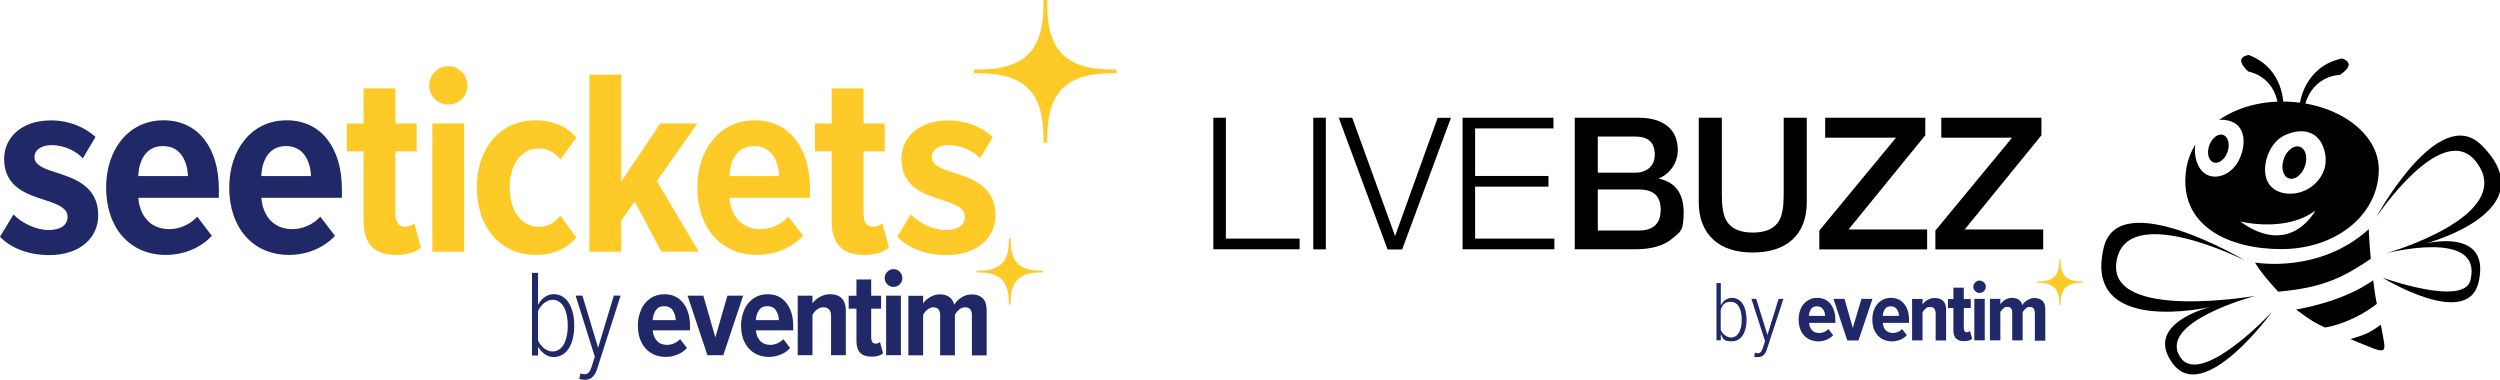
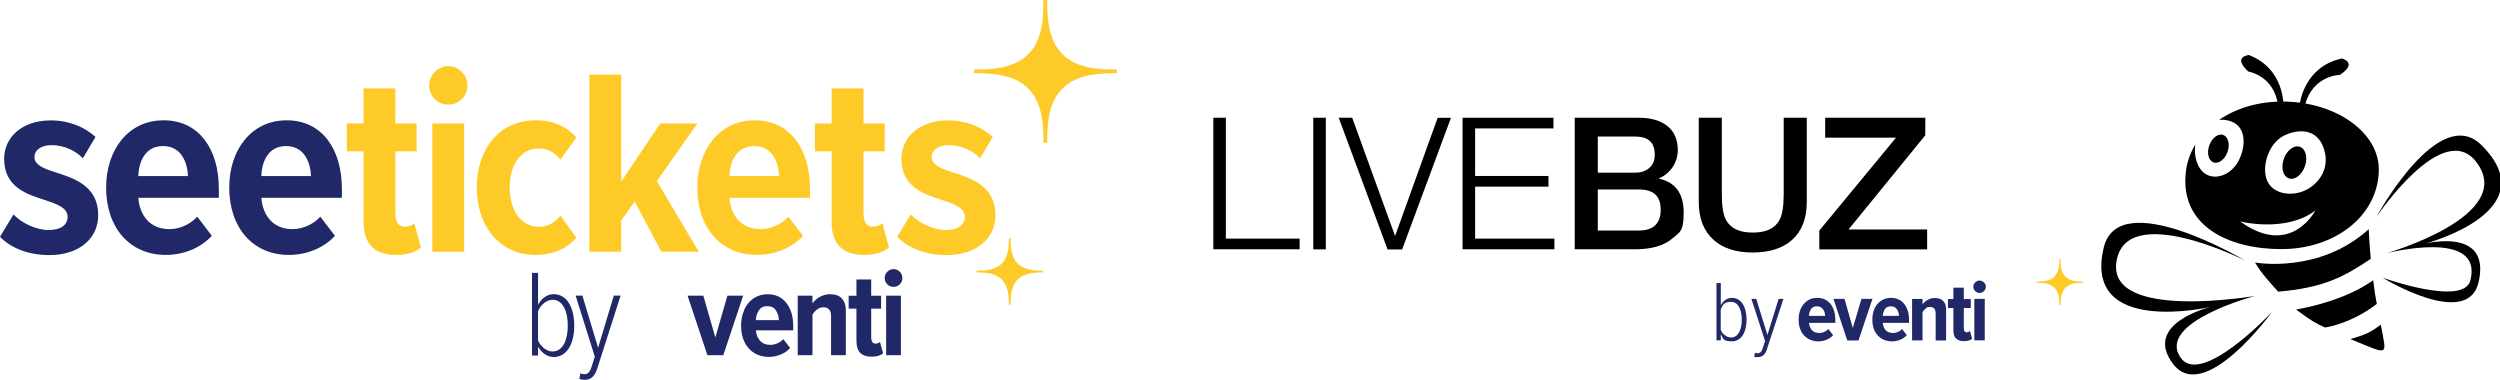
<svg xmlns="http://www.w3.org/2000/svg" width="4226" height="642" viewBox="0 0 4226 642" fill="none">
  <g clip-path="url(#clip0_48_325)">
    <path d="M22.605 362.259C36.09 376.64 60.279 388.795 82.327 388.795C102.962 388.795 114.222 380.235 114.222 366.411C114.222 351.602 97.611 345.353 76.975 338.548C46.451 328.619 6.978 317.063 6.978 268.57C6.978 233.603 35.277 203.514 86.009 203.514C117.004 203.514 142.649 214.771 161.486 231.377L139.994 267.714C129.163 255.559 108.999 245.33 87.036 245.33C69.997 245.33 58.267 253.333 58.267 265.489C58.267 278.543 73.08 284.749 93.244 291.126C124.668 301.055 166.024 313.981 166.024 363.886C166.024 402.877 134.129 431.21 83.44 431.21C48.463 431.21 18.366 419.526 -0.043 400.223L22.819 362.559L22.605 362.345V362.259Z" fill="#202867" />
    <path d="M276.521 203.343C336.244 203.343 369.937 251.835 369.937 319.117V334.396H233.838C236.064 364.057 253.574 387.34 286.325 387.34C302.936 387.34 321.302 379.764 333.461 366.282L358.078 398.596C338.812 419.654 309.572 430.91 280.374 430.91C219.282 430.91 179.381 385.114 179.381 316.934C179.381 254.104 216.157 203.386 276.35 203.386H276.478L276.521 203.343ZM233.838 297.631H317.749C316.85 275.247 306.918 246.913 275.494 246.913C244.07 246.913 234.609 275.204 233.71 297.631H233.838Z" fill="#202867" />
    <path d="M484.501 203.343C544.224 203.343 577.917 251.835 577.917 319.117V334.396H441.818C444.044 364.057 461.554 387.34 494.305 387.34C510.916 387.34 529.325 379.764 541.441 366.282L566.186 398.596C546.921 419.654 517.723 430.91 488.483 430.91C427.39 430.91 387.49 385.114 387.49 316.934C387.49 254.104 424.265 203.386 484.458 203.386L484.501 203.343ZM441.818 297.631H525.729C524.83 275.247 514.898 246.913 483.474 246.913C452.05 246.913 442.589 275.204 441.689 297.631H441.818Z" fill="#202867" />
    <path d="M614.563 373.387V255.816H586.265V208.693H614.563V149.415H668.378V208.693H704.254V255.816H668.378V360.89C668.378 374.8 673.729 383.274 684.09 383.274C690.768 383.274 697.575 380.621 700.23 377.025L711.489 418.37C703.355 425.518 689.527 430.953 669.705 430.953C632.03 430.953 614.52 411.693 614.52 373.473V373.345L614.563 373.387Z" fill="#FECA27" />
    <path d="M725.489 144.535C725.489 126.602 740.302 111.793 757.812 111.793C775.322 111.793 790.135 126.602 790.135 144.535C790.135 162.469 775.75 176.849 757.812 176.849C739.873 176.849 725.489 162.469 725.489 144.535ZM730.84 425.517V208.693H784.655V425.517H730.84Z" fill="#FECA27" />
    <path d="M905.17 203.343C939.291 203.343 961.81 217.253 974.268 232.532L947.296 269.768C937.364 257.613 925.805 250.936 910.949 250.936C879.953 250.936 861.587 279.227 861.587 316.891C861.587 354.555 879.996 383.317 910.949 383.317C925.762 383.317 937.492 376.64 947.296 364.485L974.268 401.721C961.681 417 939.248 430.91 905.17 430.91C845.447 430.91 805.975 383.317 805.975 316.934C805.975 250.551 845.447 203.386 905.17 203.386V203.343Z" fill="#FECA27" />
    <path d="M1117.9 425.518L1072.99 340.731L1050.13 372.617V425.561H996.316V126.132H1050.13V306.962L1116.1 208.693H1178.95L1110.28 306.063L1181.18 425.389H1117.86V425.518H1117.9Z" fill="#FECA27" />
    <path d="M1275.75 203.343C1335.47 203.343 1369.16 251.835 1369.16 319.117V334.396H1233.06C1235.29 364.057 1252.8 387.34 1285.55 387.34C1302.16 387.34 1320.57 379.764 1332.69 366.282L1357.43 398.596C1338.17 419.654 1308.93 430.91 1279.73 430.91C1218.64 430.91 1178.74 385.114 1178.74 316.934C1178.74 254.104 1215.51 203.386 1275.71 203.386L1275.75 203.343ZM1233.15 297.631H1317.06C1316.16 275.247 1306.27 246.913 1274.81 246.913C1243.34 246.913 1233.92 275.204 1233.02 297.631H1233.15Z" fill="#FECA27" />
    <path d="M1405.81 373.387V255.816H1377.51V208.693H1405.81V149.415H1459.63V208.693H1495.5V255.816H1459.63V360.89C1459.63 374.8 1464.98 383.274 1475.34 383.274C1482.02 383.274 1488.82 380.621 1491.48 377.025L1502.74 418.37C1494.6 425.518 1480.77 430.953 1460.95 430.953C1423.28 430.953 1405.68 411.693 1405.68 373.473L1405.81 373.345V373.387Z" fill="#FECA27" />
    <path d="M1539.34 362.259C1552.83 376.64 1577.02 388.795 1599.06 388.795C1619.7 388.795 1630.96 380.235 1630.96 366.411C1630.96 351.602 1614.35 345.353 1593.71 338.548C1563.19 328.619 1523.71 317.063 1523.71 268.57C1523.71 233.603 1552.01 203.514 1602.74 203.514C1633.74 203.514 1659.38 214.771 1678.22 231.377L1656.69 267.714C1645.9 255.559 1625.69 245.33 1603.73 245.33C1586.69 245.33 1574.96 253.333 1574.96 265.489C1574.96 278.543 1589.77 284.749 1609.94 291.126C1641.36 301.055 1682.72 313.981 1682.72 363.886C1682.72 402.877 1650.82 431.21 1600.13 431.21C1565.11 431.21 1535.06 419.526 1516.65 400.223L1539.51 362.559L1539.3 362.345L1539.34 362.259Z" fill="#FECA27" />
    <path d="M1738.07 149.629C1763.16 174.795 1763.93 214.128 1763.93 241.349H1770.18C1770.18 214.171 1770.95 174.709 1796.04 149.629C1821.21 124.548 1860.56 123.777 1887.79 123.777V117.529C1860.6 117.529 1821.13 116.758 1796.04 91.677C1770.95 66.511 1770.18 27.178 1770.18 -0.043H1763.93C1763.93 27.135 1763.16 66.597 1738.07 91.677C1712.9 116.758 1673.56 117.529 1646.33 117.529V123.777C1673.64 123.777 1712.99 124.548 1738.07 149.629Z" fill="#FECA27" />
    <path d="M899.262 600.997V461.255H909.537V515.312C915.659 503.627 925.677 497.25 935.823 497.25C958.128 497.25 970.715 519.421 970.715 550.536C970.715 581.652 957.999 603.565 935.823 603.565C925.248 603.565 915.188 596.204 909.537 585.975V600.997H899.262ZM909.494 575.489C913.604 585.29 923.536 594.107 934.025 594.107C951.749 594.107 959.755 574.162 959.755 550.536C959.755 526.911 951.835 506.752 934.025 506.752C923.664 506.752 913.646 515.997 909.494 525.798V575.489Z" fill="#202867" />
    <path d="M980.947 630.958C982.83 631.942 985.87 632.627 987.54 632.627C993.234 632.627 996.573 629.845 999.57 621.285L1005.48 603.009L973.026 499.733H984.5L1011.04 587.858L1037.59 499.733H1049.06L1009.29 623.981C1005.05 637.035 998.028 642.043 988.096 642.043C985.185 642.043 981.418 641.358 979.277 640.588L981.161 631H980.947V630.958Z" fill="#202867" />
-     <path d="M1108.44 524.685C1105.31 529.35 1103.64 534.957 1103.3 541.163H1142.3C1141.96 534.915 1140.42 529.479 1137.3 524.685C1134.3 520.02 1129.37 517.538 1122.7 517.538C1116.02 517.538 1111.57 519.892 1108.44 524.685ZM1083.61 523.444C1087.29 515.398 1092.51 509.063 1099.32 504.398C1106.13 499.733 1114.05 497.379 1123.04 497.379C1136.65 497.379 1147.23 502.386 1154.93 512.316C1162.64 522.246 1166.41 535.171 1166.41 551.221V558.369H1103.3C1103.86 565.602 1106.21 571.509 1110.45 576.088C1114.56 580.668 1120.38 582.979 1127.75 582.979C1131.64 582.979 1135.54 582.08 1139.56 580.411C1143.59 578.613 1146.93 576.302 1149.71 573.263L1161.18 588.286C1156.73 593.208 1151.38 596.846 1145.04 599.414C1138.71 601.982 1132.11 603.309 1125.09 603.309C1115.72 603.309 1107.58 601.083 1100.48 596.718C1093.33 592.395 1087.89 586.146 1083.99 578.1C1080.1 570.096 1078.21 560.808 1078.21 550.365C1078.21 540.65 1080.1 531.747 1083.78 523.744L1083.65 523.401L1083.61 523.444Z" fill="#202867" />
    <path d="M1162.3 499.818H1188.93L1209.22 570.438L1229.6 499.818H1256.23L1222.66 600.441H1195.82L1162.25 499.818H1162.3Z" fill="#202867" />
    <path d="M1282.77 524.685C1279.64 529.35 1277.97 534.957 1277.63 541.163H1316.63C1316.42 534.915 1314.75 529.479 1311.62 524.685C1308.63 520.02 1303.7 517.538 1297.03 517.538C1290.35 517.538 1285.89 519.892 1282.77 524.685ZM1258.02 523.444C1261.71 515.398 1266.93 509.063 1273.74 504.398C1280.54 499.733 1288.46 497.379 1297.5 497.379C1311.11 497.379 1321.69 502.386 1329.39 512.316C1337.1 522.246 1340.87 535.171 1340.87 551.221V558.369H1277.76C1278.32 565.602 1280.67 571.509 1284.91 576.088C1289.02 580.668 1294.84 582.979 1302.21 582.979C1306.1 582.979 1310 582.08 1314.02 580.411C1318.05 578.613 1321.39 576.302 1324.17 573.263L1335.64 588.286C1331.19 593.208 1325.84 596.846 1319.5 599.414C1313.17 601.982 1306.57 603.309 1299.55 603.309C1290.3 603.309 1282.04 601.083 1274.93 596.718C1267.79 592.395 1262.35 586.146 1258.45 578.1C1254.56 570.096 1252.67 560.808 1252.67 550.365C1252.67 540.65 1254.56 531.747 1258.24 523.744L1258.11 523.401L1258.02 523.444Z" fill="#202867" />
    <path d="M1404.83 534.23C1404.83 524.428 1400.46 519.421 1391.68 519.421C1387.79 519.421 1384.32 520.662 1381.19 523.102C1378.07 525.541 1375.5 528.452 1373.4 531.918V600.441H1348.44V499.818H1373.4V512.958C1376.31 508.635 1380.42 504.954 1385.77 501.916C1391.13 498.92 1396.82 497.336 1402.94 497.336C1411.98 497.336 1418.65 499.776 1423.11 504.569C1427.56 509.448 1429.79 516.168 1429.79 524.728V600.398H1404.83V534.23Z" fill="#202867" />
    <path d="M1453.97 596.332C1449.86 591.881 1447.72 585.204 1447.72 576.387V521.775H1434.58V499.947H1447.72V472.426H1472.68V499.947H1489.38V521.775H1472.68V570.481C1472.68 573.819 1473.37 576.387 1474.57 578.185C1475.81 579.983 1477.56 580.839 1480 580.839C1481.54 580.839 1483 580.625 1484.37 580.068C1485.7 579.512 1486.81 578.827 1487.5 577.971L1492.72 597.146C1488.39 601.04 1481.93 602.923 1473.32 602.923C1464.72 602.923 1458.17 600.698 1453.93 596.247V596.375L1453.97 596.332Z" fill="#202867" />
    <path d="M1497.9 499.819H1522.86V600.441H1497.9V499.819ZM1499.91 480.644C1496.91 477.734 1495.46 474.181 1495.46 470.073C1495.46 465.964 1496.91 462.369 1499.91 459.373C1502.91 456.377 1506.38 454.921 1510.4 454.921C1514.42 454.921 1518.11 456.377 1520.97 459.373C1523.89 462.369 1525.34 465.964 1525.34 470.073C1525.34 474.181 1523.89 477.777 1520.97 480.644C1518.06 483.555 1514.51 484.967 1510.4 484.967C1506.29 484.967 1502.82 483.512 1499.91 480.644Z" fill="#202867" />
-     <path d="M1642.9 532.817C1642.9 523.915 1639.14 519.464 1631.43 519.464C1627.88 519.464 1624.54 520.705 1621.41 523.273C1618.41 525.712 1615.97 528.751 1614.18 532.09V600.612H1589.22V532.86C1589.22 523.958 1585.41 519.506 1577.74 519.506C1574.28 519.506 1570.94 520.748 1567.81 523.316C1564.69 525.755 1562.25 528.794 1560.45 532.132V600.655H1535.49V500.032H1560.45V513.172C1562.67 509.277 1566.44 505.725 1571.79 502.472C1577.14 499.262 1582.84 497.593 1588.75 497.593C1595.08 497.593 1600.43 499.048 1604.67 502.044C1608.91 505.04 1611.69 509.406 1613.15 515.098C1615.59 510.433 1619.74 506.281 1625.18 502.857C1630.74 499.39 1636.52 497.636 1642.47 497.636C1650.48 497.636 1656.73 499.861 1661.18 504.227C1665.64 508.592 1667.86 515.269 1667.86 524.3V600.741H1642.9V532.988V532.817Z" fill="#202867" />
    <path d="M1693.38 472.512C1704.98 484.196 1705.41 502.386 1705.41 515.055H1708.32C1708.32 502.472 1708.66 484.196 1720.35 472.512C1732.04 460.913 1750.23 460.485 1762.95 460.485V457.575C1750.36 457.575 1732.08 457.232 1720.35 445.548C1708.75 433.864 1708.32 415.674 1708.32 402.962H1705.41C1705.41 415.545 1705.07 433.821 1693.38 445.548C1681.69 457.147 1663.5 457.575 1650.82 457.575V460.485C1663.41 460.485 1681.69 460.828 1693.38 472.512Z" fill="#FECA27" />
  </g>
  <g clip-path="url(#clip1_48_325)">
    <path d="M4007.51 437.574C4005.07 410.209 4004.07 387.428 4004.07 387.428C3919.95 463.65 3811.89 443.735 3811.89 443.735C3822.93 462.647 3838.69 479.267 3851.02 493.021C3929.12 486.431 3963.37 467.089 4007.51 437.574Z" fill="black" />
    <path d="M3930.27 553.626C3961.65 548.468 3995.76 531.132 4017.83 513.653C4015.11 500.901 4013.53 488.723 4011.67 473.679C3966.81 505.773 3904.61 519.24 3881.25 523.252C3908.05 542.881 3913.93 546.319 3930.27 553.626Z" fill="black" />
    <path d="M3973.26 573.111C3973.69 573.255 3974.55 573.828 3974.98 573.971C4040.47 600.62 4034.31 603.056 4024.56 548.898C4008.08 560.503 4003.5 564.372 3973.26 573.111Z" fill="black" />
    <path d="M3887.7 175.096C3887.7 175.096 3894.58 112.628 3958.78 98.874C3958.78 98.874 3986.59 105.751 3955.35 126.669C3955.35 126.669 3910.2 126.669 3896.45 176.958L3887.7 175.096Z" fill="black" />
    <path d="M3859.9 179.251C3859.9 179.251 3862.62 116.497 3801.43 93C3801.43 93 3772.91 95.579 3800.57 120.938C3800.57 120.938 3845.14 127.816 3851.02 179.681L3859.9 179.251Z" fill="black" />
    <path d="M3840.41 527.55C3840.41 527.55 3725.91 685.438 3673.03 614.804C3621.58 546.319 3736.94 518.81 3736.94 518.81C3736.94 518.81 3519.69 569.386 3556.23 418.232C3581.6 313.212 3794.98 440.296 3794.98 440.296C3794.98 440.296 3593.06 338.715 3577.58 442.732C3562.68 543.31 3812.04 500.185 3812.04 500.185C3812.04 500.185 3646.8 543.883 3685.35 603.485C3719.6 656.497 3840.41 527.55 3840.41 527.55Z" fill="black" />
    <path d="M4027.43 469.381C4027.43 469.381 4171.17 557.495 4189.8 477.118C4211.58 383.13 4099.8 411.785 4099.8 411.785C4099.8 411.785 4307.31 357.054 4194.67 245.3C4122.16 173.233 4017.11 366.653 4017.11 366.653C4017.11 366.653 4130.33 197.877 4186.93 275.101C4253.43 365.651 4033.88 428.118 4033.88 428.118C4033.88 428.118 4197.82 385.566 4176.04 473.679C4165.01 518.954 4027.43 469.381 4027.43 469.381Z" fill="black" />
    <path d="M3896.16 281.119C3891 295.876 3878.82 305.046 3868.93 301.464C3859.04 298.025 3855.32 283.268 3860.62 268.511C3865.78 253.754 3877.96 244.584 3887.85 248.166C3897.59 251.748 3901.46 266.505 3896.16 281.119Z" fill="black" />
    <path d="M3765.46 256.762C3760.88 269.514 3750.41 277.537 3741.82 274.528C3733.22 271.52 3730.06 258.768 3734.51 245.874C3739.09 233.122 3749.55 225.099 3758.15 228.108C3766.61 231.26 3769.9 244.011 3765.46 256.762Z" fill="black" />
    <path d="M3858.33 171.657C3815.76 171.657 3778.93 183.549 3750.99 202.748C3758.87 201.602 3770.76 203.464 3778.93 209.052C3796.7 221.087 3795.56 249.455 3784.38 271.233C3772.34 294.873 3745.97 305.475 3727.91 293.87C3714.3 285.13 3707.85 263.353 3711 244.297C3702.69 258.051 3697.25 272.952 3695.24 288.569C3683.06 381.267 3766.46 421.097 3856.46 421.097C3946.46 421.097 4019.4 365.65 4021.12 288.569C4022.7 224.096 3948.32 171.657 3858.33 171.657ZM3833.96 308.627C3820.92 285.274 3833.96 241.718 3861.76 228.824C3890 215.786 3916.22 220.8 3926.83 247.449C3936.14 270.946 3931.27 294.586 3911.64 312.066C3886.7 334.273 3847.15 331.981 3833.96 308.627ZM3786.81 374.39C3786.81 374.39 3864.2 393.875 3913.93 355.764C3913.93 355.764 3872.66 436.428 3786.81 374.39Z" fill="black" />
    <path d="M2051 421.528V199.023H2072.21V403.332H2196.89V421.384H2051V421.528Z" fill="black" />
    <path d="M2219.96 421.528V199.023H2241.17V421.528H2219.96Z" fill="black" />
    <path d="M2345.5 421.528L2262.95 199.023H2285.74L2357.97 398.174H2358.54L2430.2 199.166H2452.7L2370.15 421.671H2345.5V421.528Z" fill="black" />
    <path d="M2472.33 421.528V199.023H2625.96V217.075H2493.54V297.452H2617.5V315.505H2493.54V403.332H2627.53V421.384H2472.33V421.528Z" fill="black" />
    <path d="M2661.93 421.528V199.023H2770.12C2790.76 199.023 2806.81 203.751 2818.56 213.064C2830.31 222.377 2836.19 236.131 2836.19 254.183C2836.19 272.236 2825.59 292.438 2804.38 301.464V302.037C2832.18 308.055 2846.08 327.11 2846.08 359.347C2846.08 391.583 2839.63 392.443 2826.73 403.332C2812.4 415.367 2791.48 421.384 2764.11 421.384H2661.93V421.528ZM2700.91 230.83V291.865H2764.54C2774.14 291.865 2781.88 289.142 2788.04 283.841C2794.2 278.397 2797.21 270.947 2797.21 261.204C2797.21 241.002 2786.32 230.83 2764.54 230.83H2700.91ZM2700.91 320.233V389.721H2769.84C2794.77 389.721 2807.24 377.972 2807.24 354.475C2807.24 330.978 2794.77 320.233 2769.84 320.233H2700.91Z" fill="black" />
    <path d="M2871.59 341.437V199.023H2910.57V328.686C2910.57 348.888 2913 363.215 2917.73 371.955C2925.47 386.139 2940.52 393.159 2962.87 393.159C2985.23 393.159 3000.42 386.139 3008.02 371.955C3012.75 363.215 3015.18 348.744 3015.18 328.686V199.023H3054.16V341.437C3054.16 369.233 3045.85 390.724 3029.23 405.624C3013.32 419.665 2991.11 426.829 2962.87 426.829C2934.64 426.829 2912.57 419.808 2896.81 405.624C2880.04 390.58 2871.59 369.233 2871.59 341.437Z" fill="black" />
    <path d="M3085.26 232.692V199.023H3254.51V228.681L3124.81 387.858H3257.66V421.528H3075.37V389.721L3205.07 232.692H3085.26Z" fill="black" />
-     <path d="M3281.59 232.692V199.023H3450.84V228.681L3321.15 387.858H3453.85V421.528H3271.56V389.721L3401.26 232.692H3281.59Z" fill="black" />
    <path d="M3472.62 486.287C3480.94 494.311 3481.08 507.062 3481.08 515.945H3483.09C3483.09 507.205 3483.37 494.597 3491.54 486.287C3499.85 478.264 3512.46 477.977 3521.49 477.977V475.972C3512.61 475.972 3499.85 475.685 3491.54 467.662C3483.23 459.638 3483.09 446.887 3483.09 438.004H3481.08C3481.08 446.744 3480.79 459.352 3472.62 467.662C3464.31 475.685 3451.7 475.972 3442.67 475.972V477.977C3451.56 477.977 3464.31 478.264 3472.62 486.287Z" fill="#FECA27" />
    <path d="M3043.99 521.676C3046.71 516.089 3050.29 511.647 3055.17 508.352C3059.89 505.056 3065.48 503.48 3071.93 503.48C3081.53 503.48 3088.84 507.062 3094.43 513.939C3099.73 520.817 3102.46 529.843 3102.46 540.875V545.746H3058.03C3058.46 550.904 3060.04 554.916 3062.9 558.068C3065.77 561.22 3069.78 562.796 3075.23 562.796C3080.67 562.796 3080.82 562.08 3083.54 561.077C3086.26 560.074 3088.7 558.211 3090.71 556.205L3098.73 566.664C3095.58 569.96 3091.85 572.682 3087.41 574.401C3082.97 576.12 3078.24 577.123 3073.37 577.123C3068.49 577.123 3061.04 575.547 3056.03 572.395C3051.15 569.243 3047.14 565.088 3044.42 559.501C3041.69 553.913 3040.4 547.466 3040.4 540.159C3040.4 532.852 3041.69 527.264 3044.13 521.676H3043.99ZM3061.33 522.679C3059.03 525.974 3058.03 529.843 3057.75 533.998H3085.12C3085.12 529.556 3083.83 525.688 3081.53 522.679C3079.24 519.384 3075.95 517.808 3071.22 517.808C3066.49 517.808 3063.48 519.384 3061.18 522.679" fill="#202867" />
    <path d="M3146.6 505.2L3131.98 554.486L3117.93 505.2H3099.3L3122.66 575.547H3141.58L3165.23 505.2H3146.6Z" fill="#202867" />
    <path d="M3168.58 521.676C3171.3 516.089 3174.88 511.647 3179.76 508.352C3184.49 505.056 3190.08 503.48 3196.52 503.48C3206.13 503.48 3213.43 507.062 3219.02 513.939C3224.33 520.817 3227.05 529.843 3227.05 540.875V545.746H3182.62C3183.05 550.904 3184.63 554.916 3187.5 558.068C3190.36 561.22 3194.37 562.796 3199.82 562.796C3205.27 562.796 3205.41 562.08 3208.13 561.077C3210.86 560.074 3213.29 558.211 3215.3 556.205L3223.32 566.664C3220.17 569.96 3216.44 572.682 3212 574.401C3207.56 576.12 3202.83 577.123 3197.96 577.123C3193.08 577.123 3185.63 575.547 3180.62 572.395C3175.74 569.243 3171.73 565.088 3169.01 559.501C3166.29 553.913 3165 547.466 3165 540.159C3165 532.852 3166.29 527.264 3168.72 521.676H3168.58ZM3186.21 522.679C3183.91 525.974 3182.91 529.843 3182.62 533.998H3210C3210 529.556 3208.71 525.688 3206.41 522.679C3204.12 519.384 3200.82 517.808 3196.09 517.808C3191.36 517.808 3188.36 519.384 3186.06 522.679" fill="#202867" />
    <path d="M3271.91 529.269C3271.91 522.392 3268.75 518.954 3262.73 518.954C3256.71 518.954 3257.57 519.813 3255.42 521.389C3253.13 523.109 3251.41 525.114 3249.84 527.693V575.404H3232.21V505.343H3249.84V514.512C3251.84 511.647 3254.71 508.924 3258.58 506.919C3262.3 504.626 3266.32 503.767 3270.62 503.767C3276.92 503.767 3281.79 505.486 3284.95 508.924C3288.1 512.22 3289.68 516.948 3289.68 522.965V575.547H3272.05V529.413V529.126L3271.91 529.269Z" fill="#202867" />
    <path d="M3306.44 572.539C3303.58 569.387 3302 564.802 3302 558.784V520.673H3292.83V505.486H3302V486.288H3319.63V505.486H3331.38V520.673H3319.63V554.629C3319.63 556.922 3320.06 558.641 3320.92 559.93C3321.78 561.22 3323.21 561.65 3324.64 561.65C3326.08 561.65 3326.65 561.65 3327.8 560.933C3328.66 560.504 3329.52 560.074 3330.09 559.357L3333.67 572.682C3330.52 575.404 3326.08 576.694 3320.06 576.694C3314.04 576.694 3309.31 575.118 3306.44 571.965V572.395V572.539Z" fill="#202867" />
    <path d="M3338.83 492.018C3336.82 490.013 3335.68 487.577 3335.68 484.711C3335.68 481.846 3336.82 479.41 3338.83 477.404C3340.84 475.399 3343.27 474.252 3346.14 474.252C3349.01 474.252 3351.44 475.399 3353.73 477.404C3355.74 479.41 3356.89 482.132 3356.89 484.711C3356.89 487.29 3355.74 490.013 3353.73 492.018C3351.73 494.024 3349.29 495.17 3346.14 495.17C3342.99 495.17 3340.84 494.024 3338.83 492.018ZM3337.4 505.2H3355.02V575.261H3337.4V505.2Z" fill="#202867" />
-     <path d="M3439.43 528.267C3439.43 521.963 3436.71 518.954 3431.41 518.954C3426.11 518.954 3426.54 519.814 3424.24 521.676C3421.95 523.396 3420.52 525.401 3419.08 527.694V575.404H3401.46V528.124C3401.46 521.82 3398.73 518.811 3393.43 518.811C3388.13 518.811 3388.7 519.67 3386.55 521.533C3384.26 523.252 3382.54 525.258 3381.39 527.55V575.261H3363.77V505.2H3381.39V514.369C3382.97 511.647 3385.69 509.211 3389.42 506.776C3393.14 504.483 3397.16 503.48 3401.46 503.48C3405.76 503.48 3409.77 504.627 3412.63 506.633C3415.5 508.638 3417.51 511.79 3418.65 515.802C3420.37 512.507 3423.38 509.498 3427.11 507.349C3431.12 504.913 3435.13 503.767 3439.43 503.767C3443.73 503.767 3449.46 505.343 3452.62 508.495C3455.77 511.647 3457.35 516.232 3457.35 522.536V575.834H3439.72V528.553H3439.43V528.267Z" fill="#202867" />
    <path d="M2901.54 575.261V478.551H2908.85V515.945C2913.15 507.779 2920.31 503.48 2927.62 503.48C2943.38 503.48 2952.41 518.811 2952.41 540.302C2952.41 561.793 2943.38 576.98 2927.62 576.98C2911.86 576.98 2913 571.965 2908.85 564.802V575.261H2901.54ZM2908.7 557.638C2911.57 564.515 2918.74 570.533 2926.04 570.533C2938.66 570.533 2944.24 556.778 2944.24 540.445C2944.24 524.112 2938.66 510.214 2926.04 510.214C2913.43 510.214 2911.57 516.662 2908.7 523.396V557.781V557.638Z" fill="#202867" />
    <path d="M2966.31 596.035C2967.6 596.752 2969.75 597.182 2970.9 597.182C2974.91 597.182 2977.35 595.319 2979.5 589.302L2983.65 576.693L2960.58 505.2H2968.75L2987.67 566.234L3006.58 505.2H3014.75L2986.52 591.164C2983.51 600.19 2978.5 603.629 2971.47 603.629C2964.45 603.629 2966.74 603.199 2965.31 602.626L2966.6 595.892H2966.31V596.035Z" fill="#202867" />
  </g>
  <defs>
    <clipPath id="clip0_48_325">
      <rect width="1888" height="642" fill="white" />
    </clipPath>
    <clipPath id="clip1_48_325">
      <rect width="2175" height="540" fill="white" transform="translate(2051 93)" />
    </clipPath>
  </defs>
</svg>